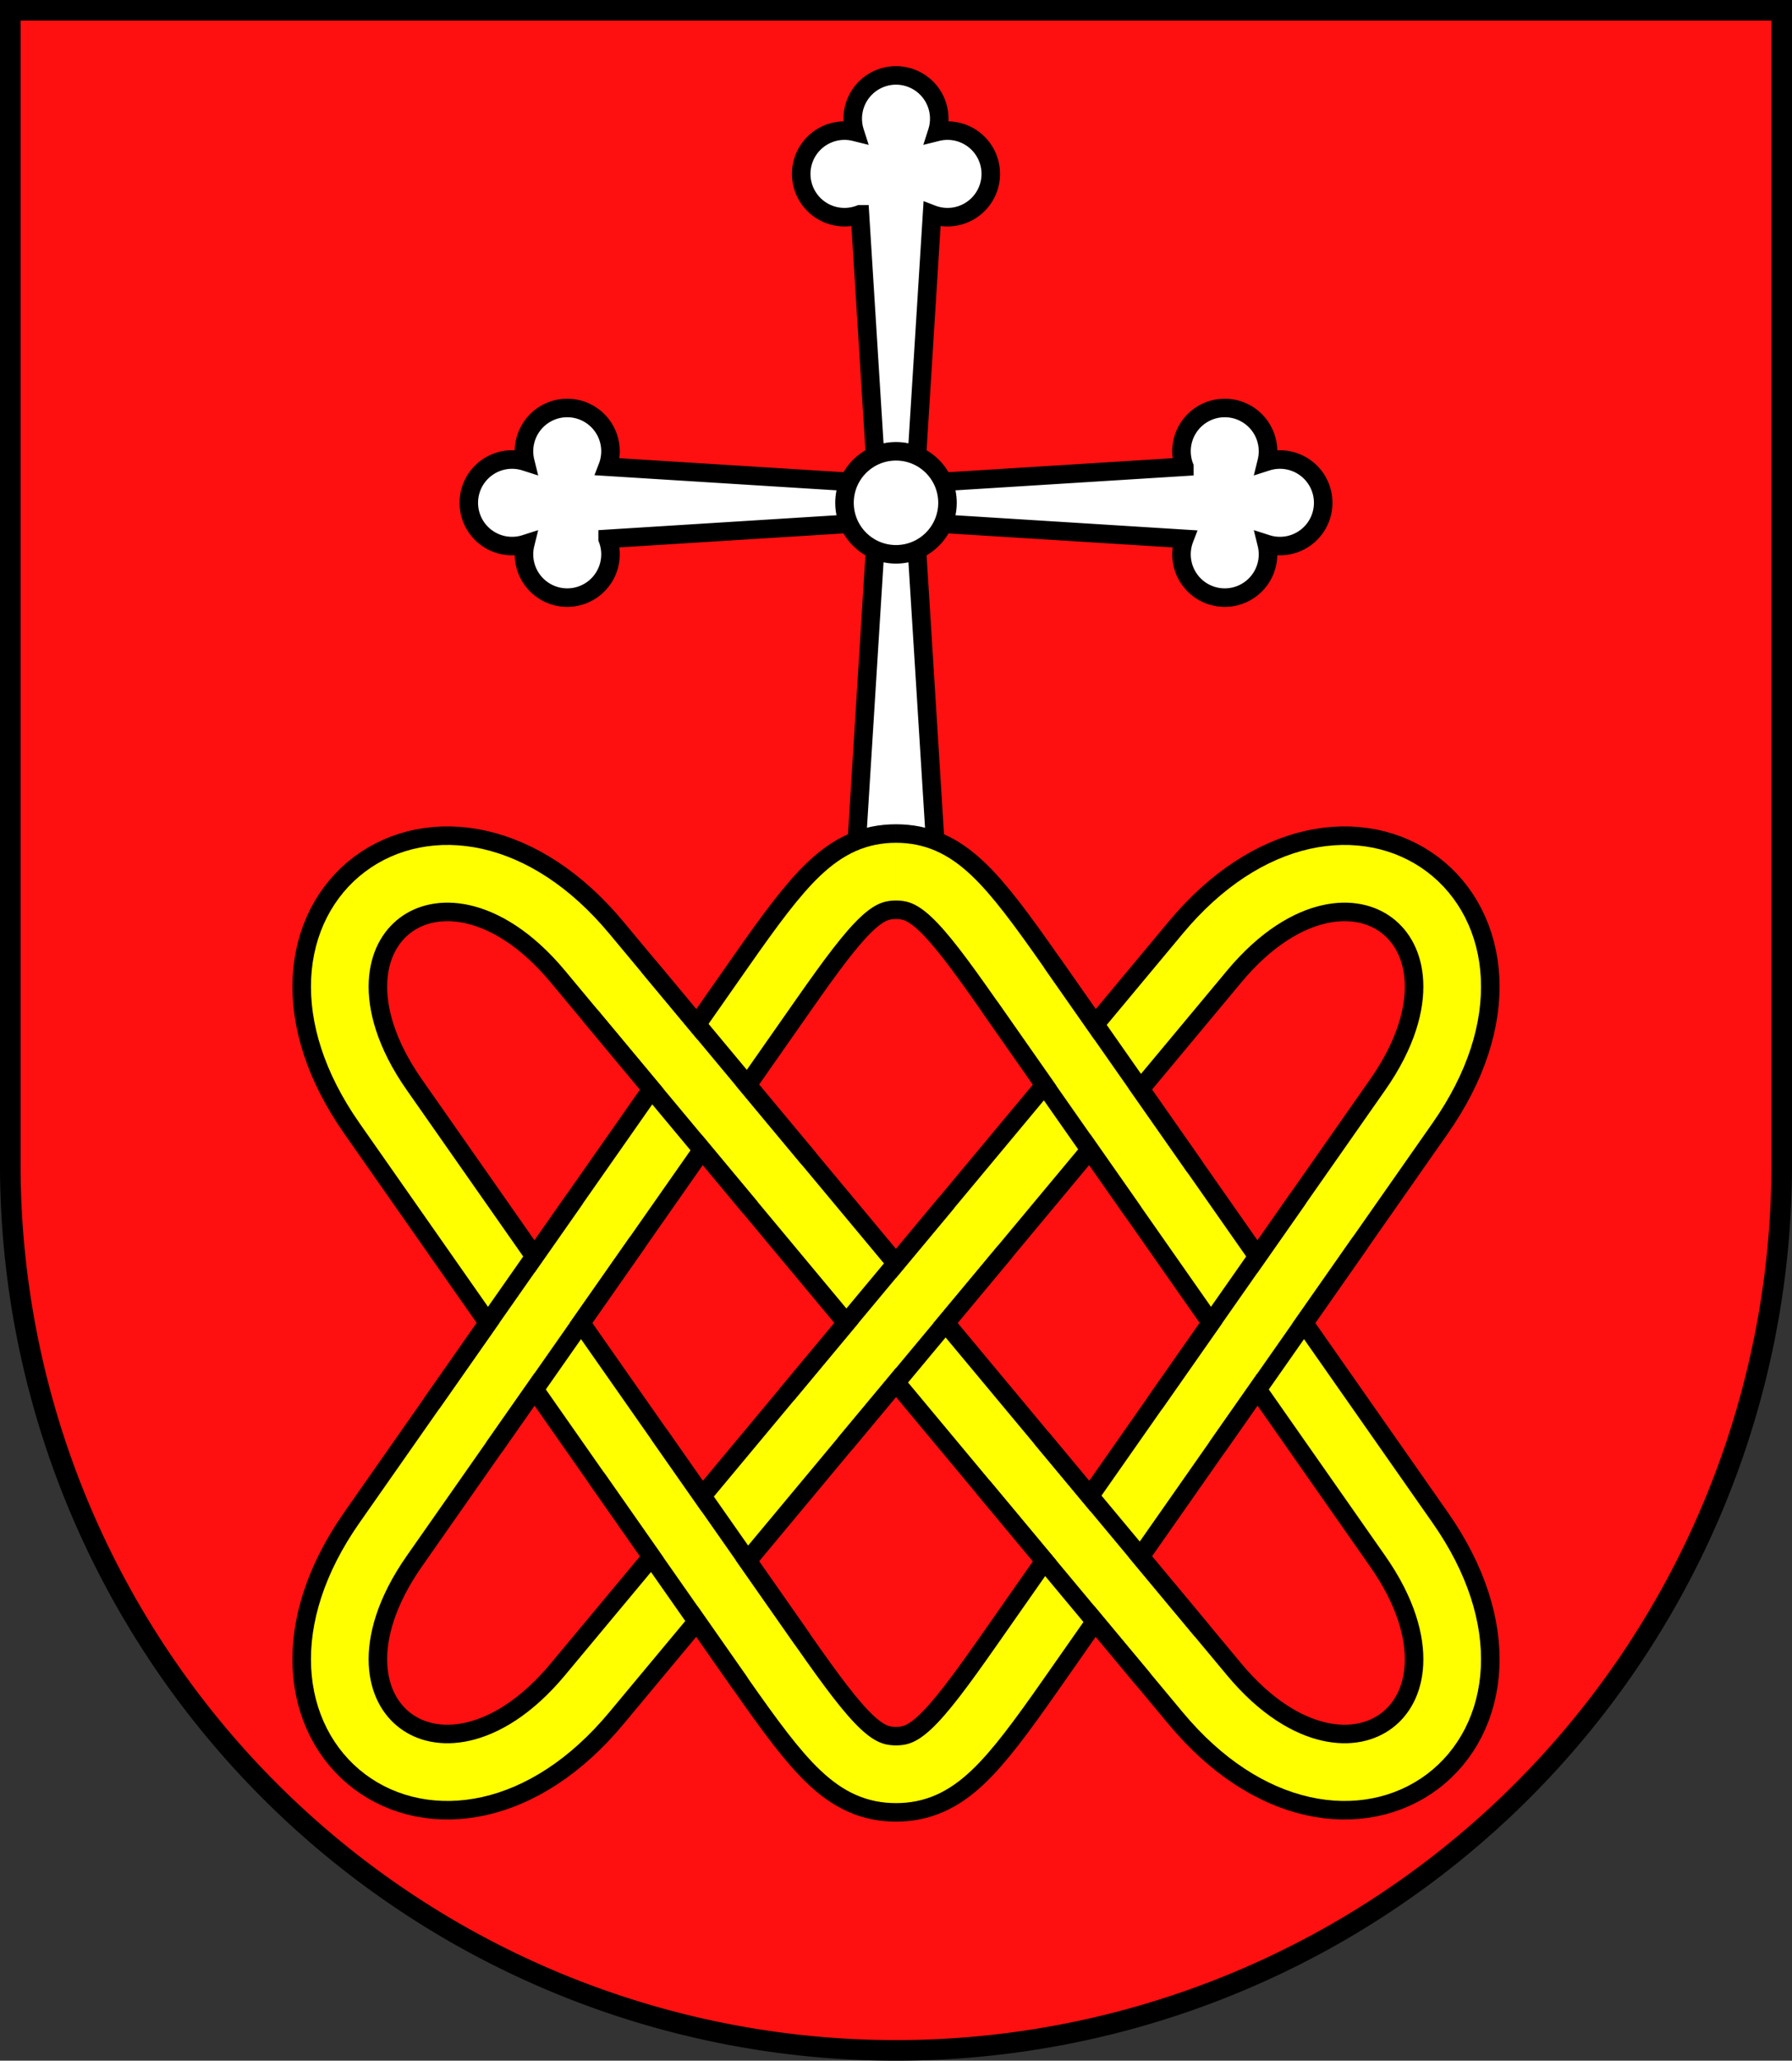
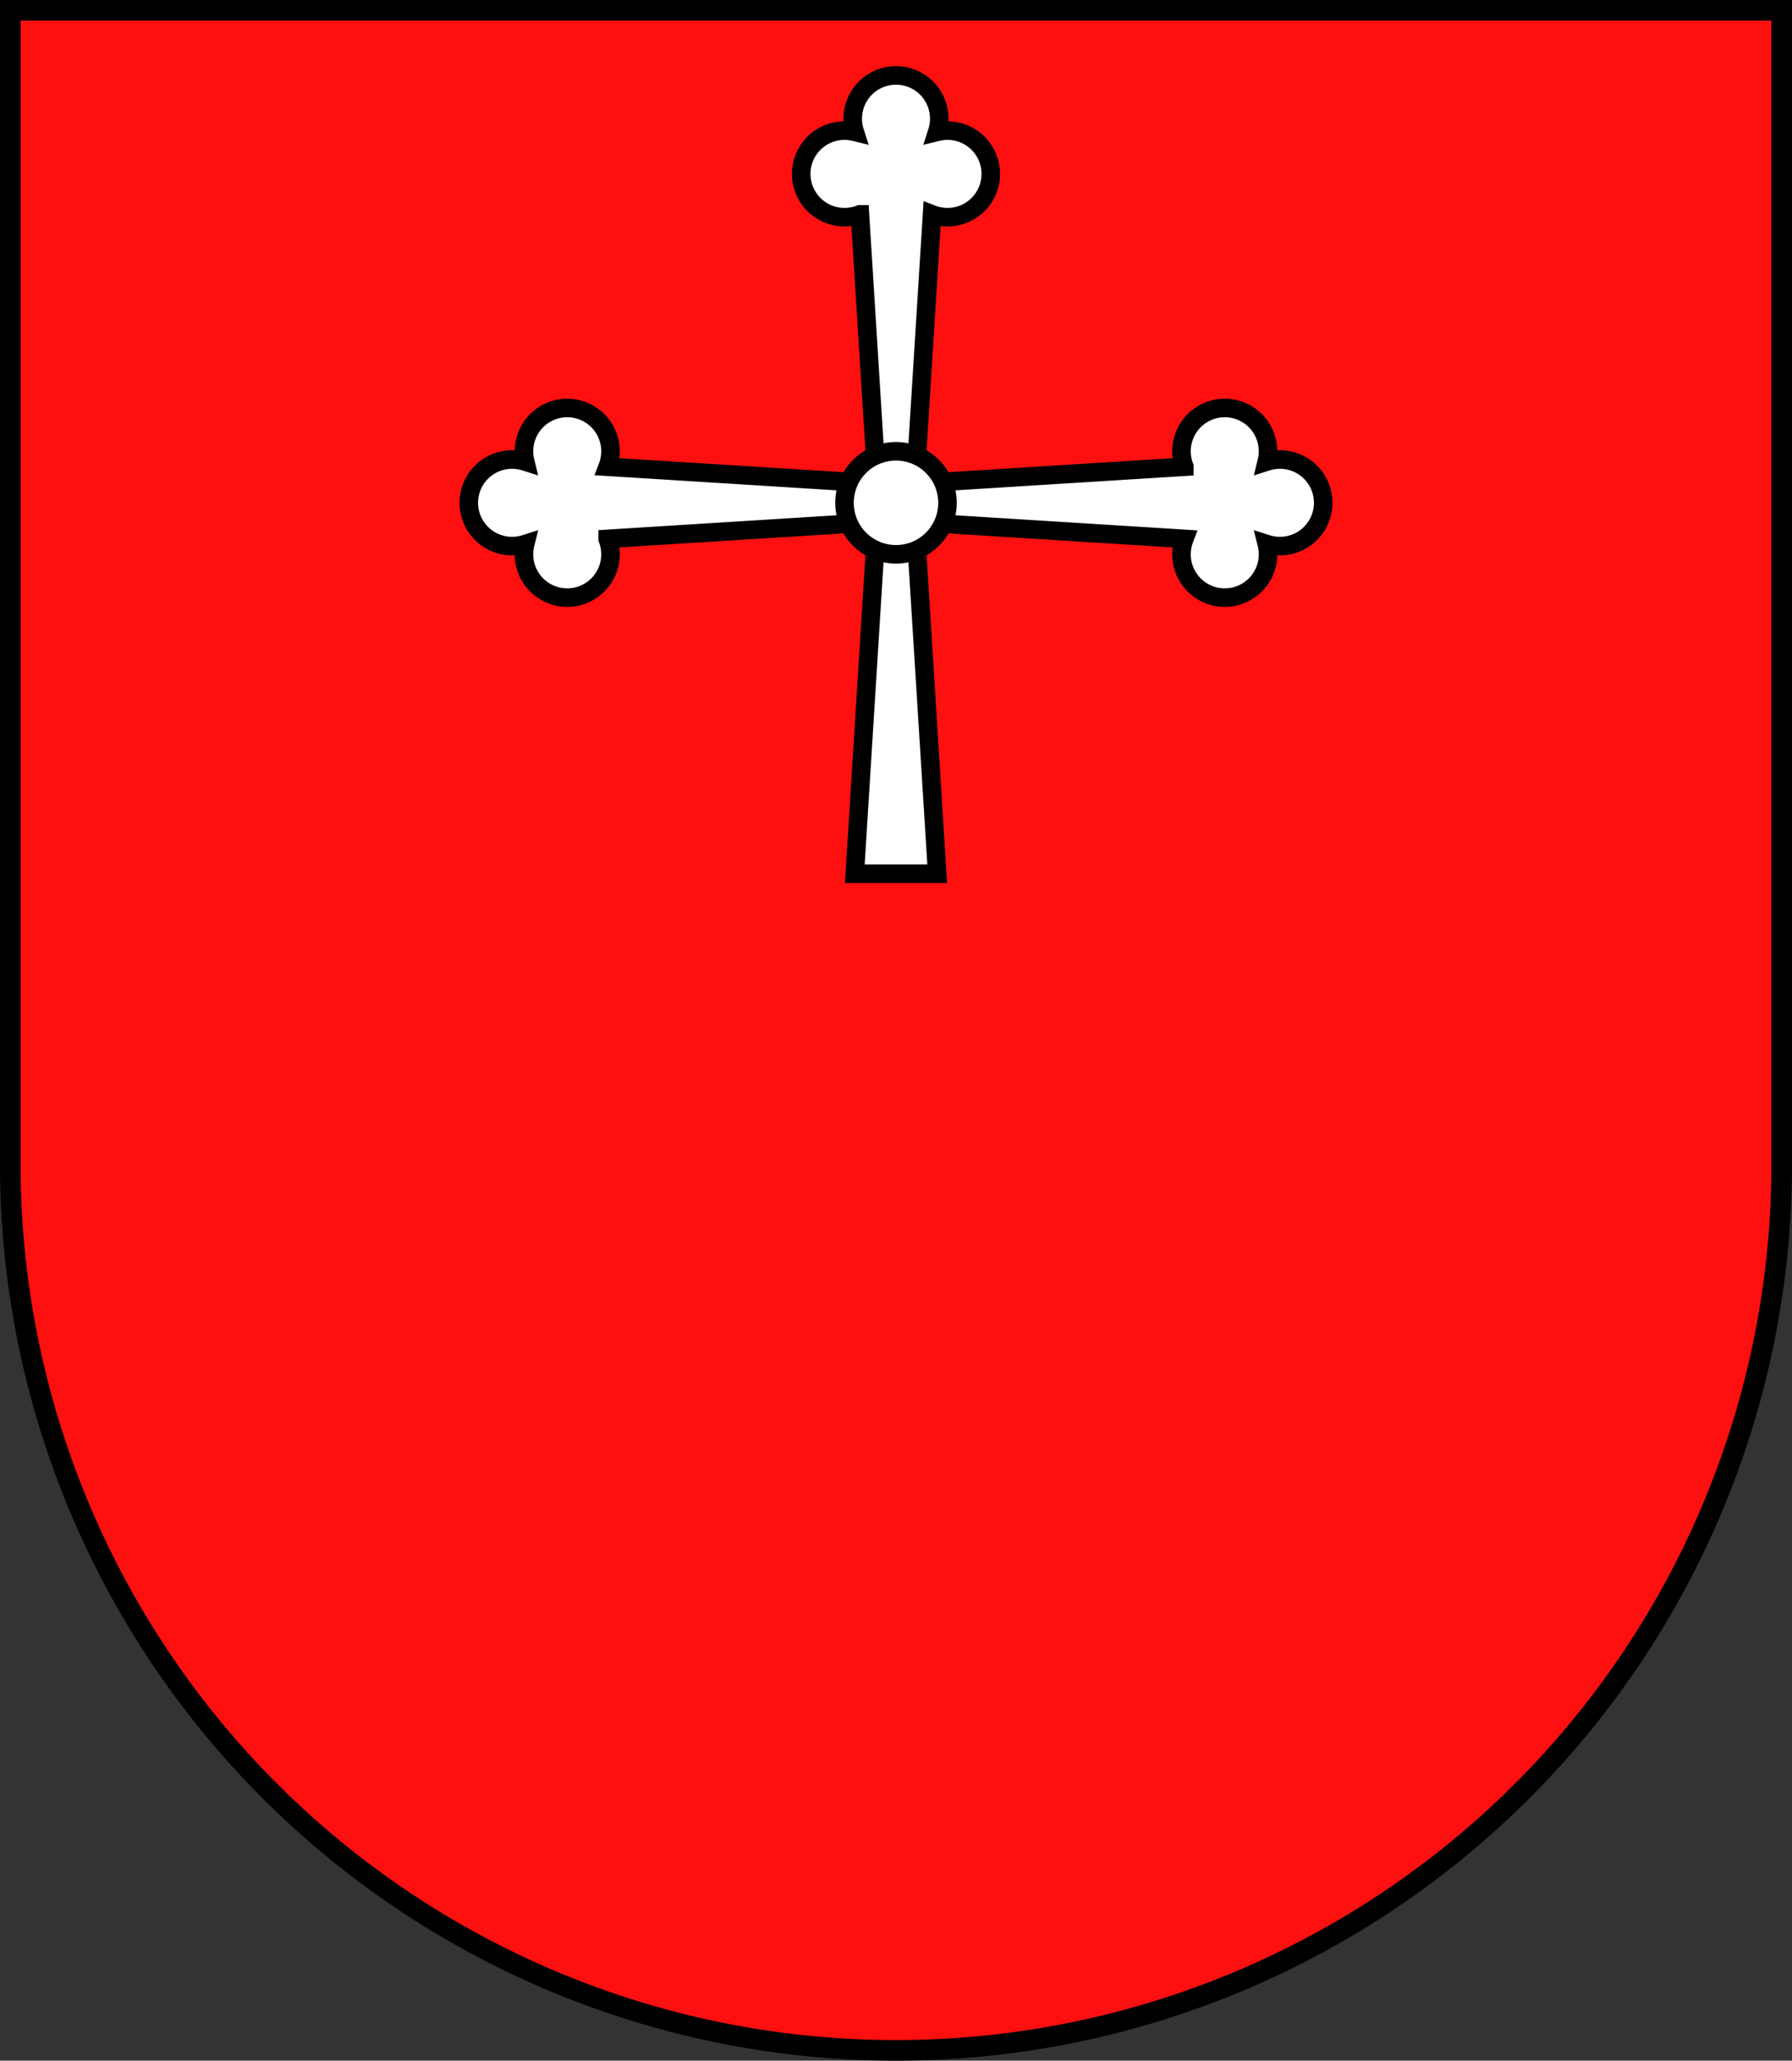
<svg xmlns="http://www.w3.org/2000/svg" xmlns:xlink="http://www.w3.org/1999/xlink" version="1.1" id="svg2" viewBox="0 0 870 1000" height="1000.0px" width="870.0px">
  <rect x="0" y="0" width="870" height="1000" fill="#333333" stroke="none" />
  <defs id="difinoj">
    <path id="krucbrako1" style="fill: #fff; stroke: #000; stroke-width: 9;" d="m -10,-20 l -7.5,-120          a 21,21 0 1 1 -2.5,-40          a 21,21 0 1 1 40,0          a 21,21 0 1 1 -2.5,40          l -7.5,120 m -10,0" />
    <path id="krucbrako2" style="fill: #fff; stroke: #000; stroke-width: 9;" d="m -10,-20 l -10.0,-160          l 40,0          l -10.0,160 m -10,0" />
-     <path id="plektajho" style="fill:none;" d="M  435,423          c   20,0      32,14    60, 54          l  189,270          c   63, 90   -29,159  -99, 75          l -300,-360          c  -70,-84  -162,-15  -99, 75          l  189,270          c   28, 40    40, 54   60, 54          c   20,0      32,-14   60,-54          l  189,-270          c   63, -90  -29,-159 -99,-75          l -300,360          c  -70,84   -162,15   -99,-75          l  189,-270          c   28,-40    40,-54   60,-54       " />
-     <path id="nodo" style="stroke: #000; stroke-width: 9; stroke-linecap:round;" d="M-60,-18.5 l 120,0 M-60,18.5 l 120 0" />
  </defs>
  <g style="fill-opacity:1.0;">
    <path id="shildo" style="stroke: #000; stroke-width: 10px; fill: #ff1010;" d="M 5,5 L 5,568         A 430,430 0 0 0 435.0,995         A 430,430 0 0 0 865.0,568         L 865,5 L 5,5 z" />
    <use xlink:href="#krucbrako1" id="kr1" transform="translate(435,244)" />
    <use xlink:href="#krucbrako1" id="kr2" transform="translate(435,244)rotate(90)" />
    <use xlink:href="#krucbrako1" id="kr3" transform="translate(435,244)rotate(-90)" />
    <use xlink:href="#krucbrako2" id="kr4" transform="translate(435,244)rotate(180)" />
    <circle cx="435" cy="244" r="25" style="fill: #fff; stroke: #000; stroke-width: 9;" />
    <use xlink:href="#plektajho" id="nigra" style="stroke:#000; stroke-width:46px;" />
    <use xlink:href="#plektajho" id="flava" style="stroke:#ff0; stroke-width:28px;" />
    <use xlink:href="#nodo" id="nodo11" transform="translate(339.63,527.56) rotate( 50.194)" />
    <use xlink:href="#nodo" id="nodo12" transform="translate(530.37,527.56) rotate( 55.008)" />
    <use xlink:href="#nodo" id="nodo21" transform="translate(259.50,642.00) rotate(-55.008)" />
    <use xlink:href="#nodo" id="nodo22" transform="translate(435.00,642.00) rotate(-50.194)" />
    <use xlink:href="#nodo" id="nodo23" transform="translate(610.50,642.00) rotate(-55.008)" />
    <use xlink:href="#nodo" id="nodo31" transform="translate(530.37,756.44) rotate( 50.194)" />
    <use xlink:href="#nodo" id="nodo32" transform="translate(339.63,756.44) rotate( 55.008)" />
  </g>
</svg>